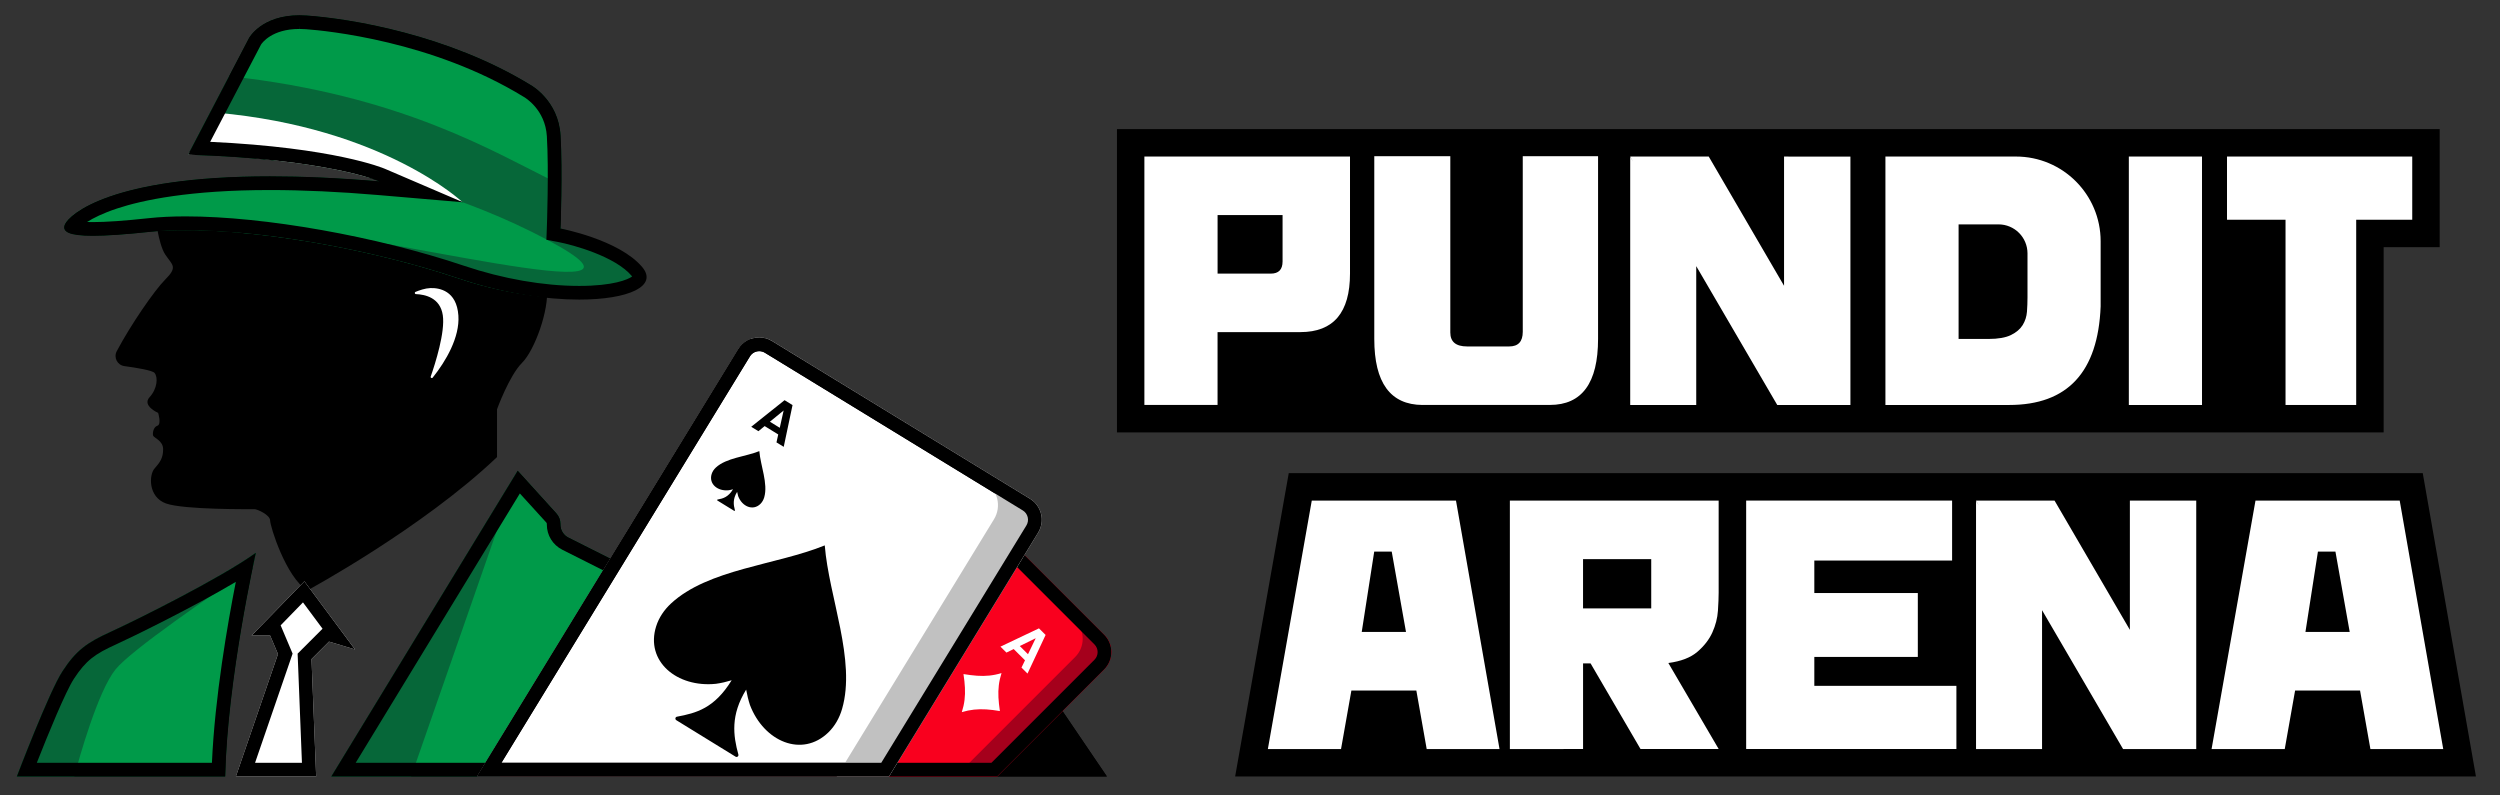
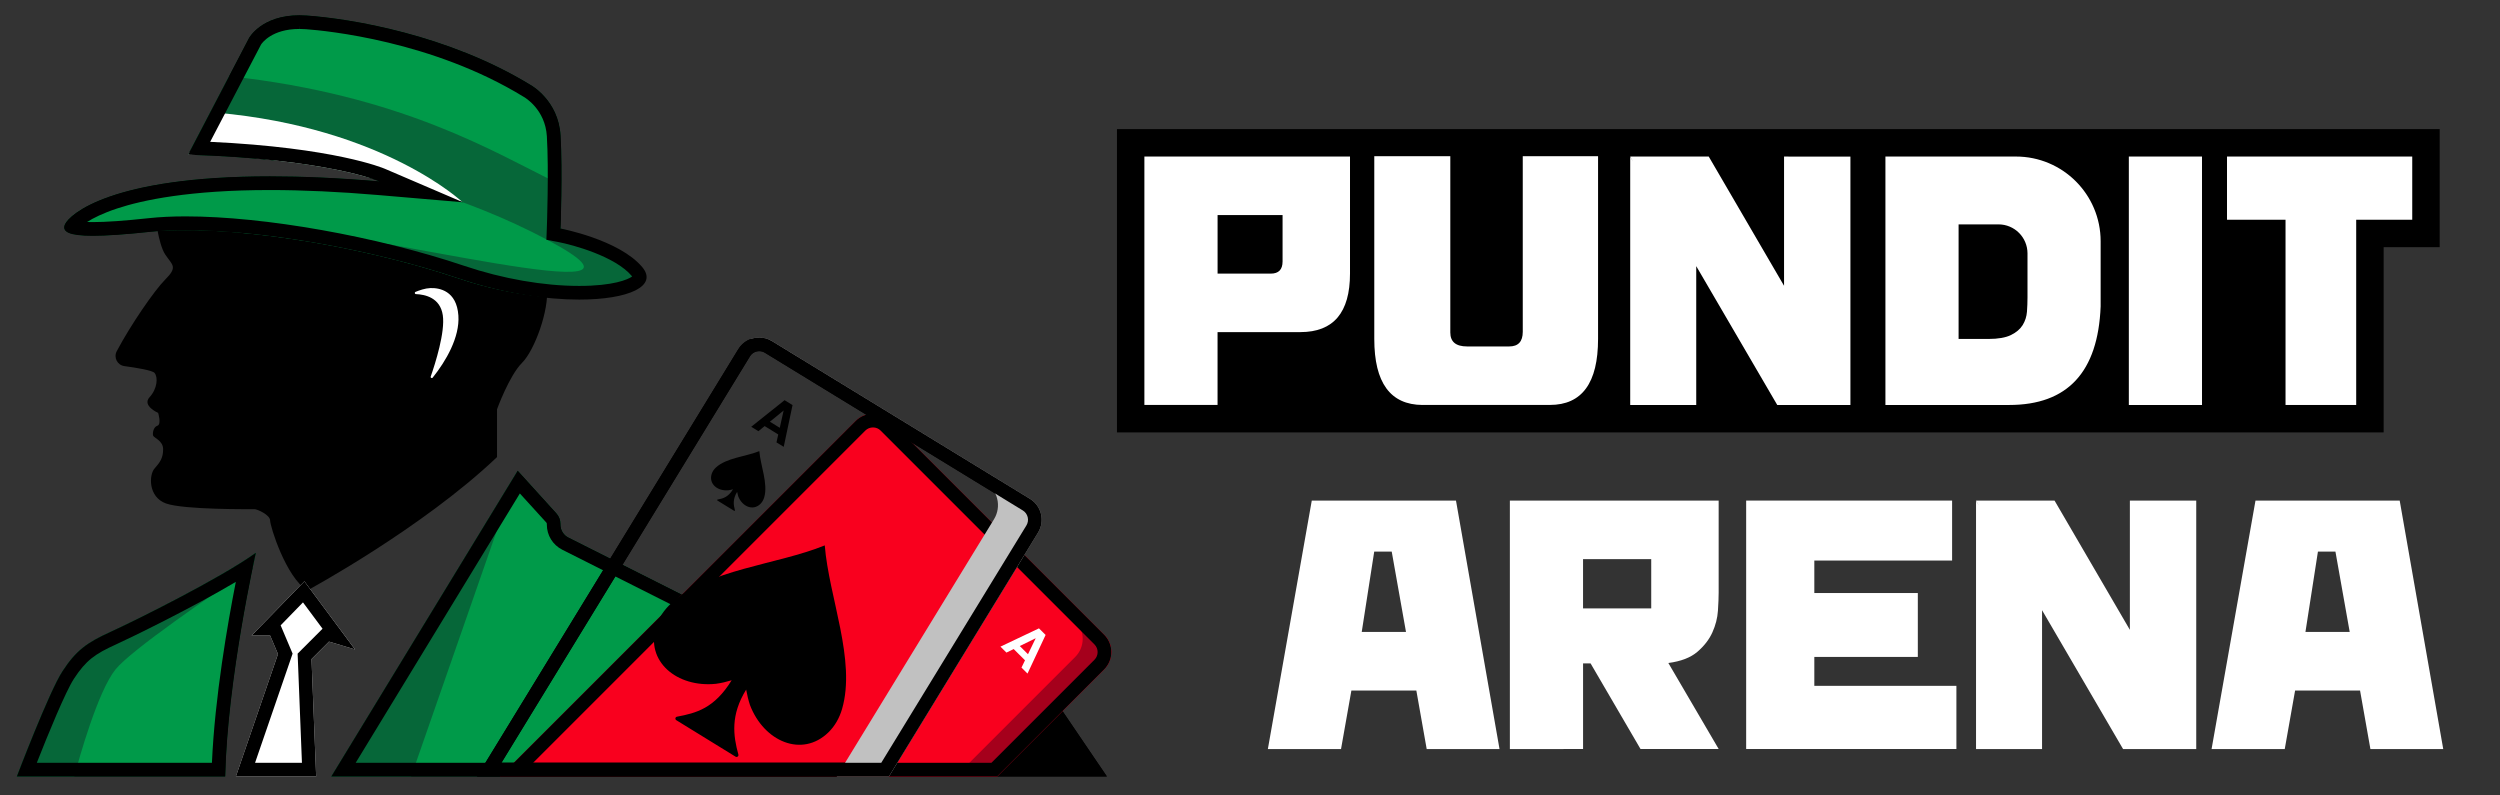
<svg xmlns="http://www.w3.org/2000/svg" version="1.1" id="Layer_2" x="0px" y="0px" viewBox="0 0 797.09 253.57" style="enable-background:new 0 0 797.09 253.57;" xml:space="preserve">
  <rect x="0" y="0" width="797.09" height="253.57" fill="#333333" stroke="none" />
  <style type="text/css">
	.st0{fill:#FFFFFF;}
	.st1{fill:#009A49;}
	.st2{fill:#066739;}
	.st3{fill:#F9001E;}
	.st4{fill:#A5001C;}
	.st5{fill:#C1C1C1;}
</style>
  <g>
    <g>
      <g>
        <g>
          <path d="M49.39,68.08c0,0,1.02,9.67,3.3,13.08c2.27,3.41,4.09,3.87,0,7.96c-3.47,3.47-11.03,14.47-15.47,22.86      c-1.06,2.01,0.2,4.45,2.45,4.75c3.86,0.52,8.92,1.35,9.61,2.18c1.14,1.36,0.91,5-1.59,7.73s2.73,5,2.73,5s1.14,3.64-0.23,4.09      c-1.36,0.45-1.59,2.5-1.36,3.18s3.18,1.59,3.18,4.32s-0.91,4.09-2.73,6.14c-1.82,2.05-2.05,9.1,3.64,11.15      c5.69,2.05,27.3,1.82,28.21,1.82c0.91,0,5,1.82,5,3.64s5,17.97,11.83,22.29c0,0,36.62-19.79,60.51-42.54v-15.24      c0,0,3.87-10.69,7.96-14.79c4.09-4.09,8.64-16.83,7.96-23.89c-0.68-7.05-47.09-22.98-71.43-23.77S49.39,68.08,49.39,68.08z" />
          <path class="st0" d="M132.6,93.77c-0.39-0.02-0.49-0.55-0.13-0.7c1.25-0.52,3.08-1.16,4.72-1.22c2.84-0.11,8.42,0.8,8.96,8.76      c0.47,6.94-3.98,14.54-8.2,19.8c-0.25,0.32-0.76,0.03-0.62-0.35c1.46-4.2,4.64-14.17,3.85-19.56      C140.35,94.89,135.51,93.89,132.6,93.77z" />
        </g>
        <g>
          <g>
            <path class="st1" d="M59.97,49.32l19.45-37.19c0,0,4.44-8.19,18.43-7.17s45.04,6.05,71.32,22.14c0,0,8.87,4.82,9.55,16.08       s0,29.69,0,29.69s14.33,3.75,24.57,12.28s-22.18,15.36-56.64,3.75S70.2,71.5,48.02,73.88c-22.18,2.39-29,1.36-27.3-2.39       c1.71-3.75,20.47-20.47,100.32-13.65C121.04,57.85,104.33,50.68,59.97,49.32z" />
            <path d="M95.47,4.87v3.49c0.68,0,1.4,0.03,2.11,0.08c6.53,0.48,40.56,3.76,69.75,21.63l0.08,0.05l0.06,0.03       c0.29,0.17,7.21,4.15,7.76,13.24c0.66,10.96,0,29.16,0,29.35l-0.1,2.79l2.7,0.71c0.14,0.04,13.73,3.68,23.22,11.59       c0.19,0.15,0.32,0.29,0.43,0.4c-1.53,1.25-7.35,3.35-18.62,3.35c-11.18,0-23.65-2.12-35.1-5.98       c-27.94-9.41-63.54-15.73-88.58-15.73c-4.25,0-8.13,0.19-11.52,0.55c-7.9,0.85-13.81,1.26-18.04,1.26       c-1.95,0-3.33-0.09-4.29-0.21c1.78-1.46,5.28-3.64,11.32-5.68c8.19-2.77,23.4-6.08,49.42-6.08c10.55,0,22.22,0.54,34.69,1.61       l21.56,1.84l-19.89-8.52c-0.68-0.29-16.41-6.85-56.8-8.61l16.85-32.23c0,0,0,0,0,0l0,0l0.03-0.06l-0.03,0.07       c0.29-0.47,3.56-5.45,13-5.45L95.47,4.87 M95.47,4.87c-12.13,0-16.06,7.25-16.06,7.25L59.97,49.32       c44.36,1.36,61.08,8.53,61.08,8.53c-13.29-1.14-24.88-1.62-34.99-1.62c-50.62,0-63.91,12.14-65.33,15.27       c-1.09,2.39,1.29,3.67,8.88,3.67c4.33,0,10.36-0.42,18.42-1.28c3.31-0.36,7.05-0.53,11.15-0.53c23.38,0,58.14,5.67,87.47,15.54       c13.12,4.42,25.93,6.16,36.21,6.16c16.74,0,26.77-4.63,20.43-9.91c-10.24-8.53-24.57-12.28-24.57-12.28s0.68-18.43,0-29.69       c-0.68-11.26-9.55-16.08-9.55-16.08C142.88,11.01,111.83,5.98,97.84,4.96C97.02,4.9,96.23,4.87,95.47,4.87L95.47,4.87z" />
          </g>
          <path class="st2" d="M203.28,85.14c-10.24-8.53-24.57-12.28-24.57-12.28s-0.64-3.25-1.14-14.56      c-19.45-9.44-49.14-27.98-104.52-34.01L60.82,47.68c0,0,60.4,0.52,113.64,28.76c47.34,25.11-62.67-3.92-87.67-3.7      c-3.65,0.03-7.45,0.54-11.28,1.37c21.61,1.85,48.05,7.01,71.13,14.78C181.1,100.5,213.52,93.67,203.28,85.14z" />
          <g>
            <path class="st0" d="M89.92,51.42c13.51,1.58,22.12,3.62,26.78,4.97c7.63,1.73,21.64,5.37,30.71,8.02       c0,0-25.11-23.74-78.35-28.48l-9.09,13.39C59.97,49.32,70.29,48.65,89.92,51.42z" />
          </g>
          <path d="M95.47,4.87v4.36c0.66,0,1.35,0.03,2.05,0.08c6.49,0.47,40.34,3.74,69.36,21.51l0.06,0.04l0.1,0.05      c0.28,0.16,6.8,3.95,7.32,12.53c0.66,10.92,0,29.08-0.01,29.26l-0.14,3.75l3.69,0.7c4.76,0.9,18.26,4.6,23.5,10.81      c0.06,0.07,0.11,0.13,0.15,0.19c-1.31,0.97-6.01,3.01-16.89,3.01c-11.37,0-24.39-2.27-36.64-6.4      c-28.02-9.43-63.73-15.77-88.86-15.77c-4.29,0-8.19,0.19-11.62,0.56c-7.87,0.85-13.74,1.26-17.95,1.26      c-0.68,0-1.29-0.01-1.83-0.03c1.94-1.24,4.96-2.78,9.58-4.31c8.11-2.68,23.14-5.88,48.7-5.88c10.52,0,22.17,0.54,34.62,1.6      l26.95,2.3l-24.86-10.66c-0.68-0.29-16.19-6.76-55.74-8.61l16.2-30.98c0,0,0,0,0-0.01l0.01-0.02l0.04-0.07l-0.05,0.09      c0.34-0.53,3.46-5,12.24-5L95.47,4.87 M95.47,4.87c-12.13,0-16.06,7.25-16.06,7.25L59.97,49.32      c44.36,1.36,61.08,8.53,61.08,8.53c-13.29-1.14-24.88-1.62-34.99-1.62c-50.62,0-63.91,12.14-65.33,15.27      c-1.09,2.39,1.29,3.67,8.88,3.67c4.33,0,10.36-0.42,18.42-1.28c3.31-0.36,7.05-0.53,11.15-0.53c23.38,0,58.14,5.67,87.47,15.54      c13.88,4.67,27.39,6.62,38.03,6.62c15.77,0,25.21-4.3,20.07-10.38c-7.39-8.76-26.03-12.28-26.03-12.28s0.68-18.43,0-29.69      c-0.68-11.26-9.55-16.08-9.55-16.08C142.88,11.01,111.83,5.98,97.84,4.96C97.02,4.9,96.23,4.87,95.47,4.87L95.47,4.87z" />
        </g>
        <g>
          <g>
            <path class="st1" d="M81.58,176.25c0,0-9.1,40.26-9.78,71.32H5.37c0,0,10.24-26.96,14.56-33.55s7.73-9.1,15.24-12.51       S70.2,184.44,81.58,176.25z" />
            <path d="M76.43,183.76c-2.57,12.81-7.14,38.18-8.02,60.31H10.46c3.57-9.11,9.59-23.87,12.39-28.15       c3.98-6.08,6.93-8.14,13.77-11.25C42.09,202.19,62.77,192.05,76.43,183.76 M81.58,176.25c-11.37,8.19-38.9,21.84-46.41,25.25       c-7.51,3.41-10.92,5.91-15.24,12.51S5.37,247.57,5.37,247.57H71.8C72.48,216.52,81.58,176.25,81.58,176.25L81.58,176.25z" />
          </g>
          <path class="st2" d="M36.83,213.44c4.93-6.14,31-23.97,43.74-32.52c0.62-2.97,1-4.67,1-4.67c-11.37,8.19-38.9,21.84-46.41,25.25      c-7.51,3.41-10.92,5.91-15.24,12.51c-4.32,6.6-14.56,33.55-14.56,33.55h18.32C25.25,241.69,31.18,220.47,36.83,213.44z" />
          <path d="M75.19,185.52c-2.59,13.16-6.7,36.76-7.62,57.68H11.74c3.59-9.12,9.19-22.76,11.84-26.8c3.86-5.9,6.73-7.9,13.4-10.93      C42.24,203.08,61.53,193.63,75.19,185.52 M81.58,176.25c-11.37,8.19-38.9,21.84-46.41,25.25c-7.51,3.41-10.92,5.91-15.24,12.51      S5.37,247.57,5.37,247.57H71.8C72.48,216.52,81.58,176.25,81.58,176.25L81.58,176.25z" />
        </g>
        <g>
          <g>
            <path class="st1" d="M105.65,247.57l59.42-97.48l12.36,13.59c0.83,0.91,1.29,2.11,1.29,3.34v0.24c0,1.74,0.98,3.34,2.54,4.13       l54.33,27.36c3.69,1.86,6.68,4.85,8.55,8.53c4.36,8.59,11.98,25.31,13.75,40.28H105.65z" />
            <path d="M165.62,155.88l9.22,10.15c0.25,0.27,0.38,0.63,0.38,0.99v0.24c0,3.08,1.71,5.85,4.46,7.24l54.33,27.36       c3.04,1.53,5.46,3.95,7.01,6.99c3.89,7.67,10.4,21.85,12.81,35.22H111.86L165.62,155.88 M165.06,150.09l-59.42,97.48h152.23       c-1.76-14.98-9.39-31.7-13.75-40.28c-1.87-3.68-4.86-6.67-8.55-8.53l-54.33-27.36c-1.56-0.78-2.54-2.38-2.54-4.12v-0.24       c0-1.24-0.46-2.43-1.29-3.34L165.06,150.09L165.06,150.09z" />
          </g>
          <polygon class="st2" points="165.06,150.09 105.65,247.57 131.09,247.57     " />
          <path d="M165.75,157.33l8.44,9.28c0.1,0.11,0.16,0.26,0.16,0.41v0.24c0,3.41,1.89,6.48,4.94,8.02l54.33,27.36      c2.87,1.45,5.16,3.73,6.62,6.61c3.77,7.43,10.01,21,12.54,33.95H113.41L165.75,157.33 M165.06,150.09l-59.42,97.48h152.23      c-1.76-14.98-9.39-31.7-13.75-40.28c-1.87-3.68-4.86-6.67-8.55-8.53l-54.33-27.36c-1.56-0.78-2.54-2.38-2.54-4.12v-0.24      c0-1.24-0.46-2.43-1.29-3.34L165.06,150.09L165.06,150.09z" />
        </g>
        <g>
          <polygon class="st0" points="97.05,185.35 80.21,202.64 86.13,202.64 88.63,208.55 75.21,247.57 100.8,247.57 99.32,210.15       104.89,204.57 113.2,207.07     " />
          <path d="M96.6,192.06l6.24,8.4l-1.03,1.03l-5.57,5.57l-1.35,1.35l0.08,1.91l1.3,32.89H81.32l11.43-33.23l0.54-1.58l-0.65-1.54      l-2.5-5.91l-0.66-1.57L96.6,192.06 M97.05,185.35l-16.83,17.29h5.91l2.5,5.91l-13.42,39.01h25.59l-1.48-37.42l5.57-5.57l8.3,2.5      L97.05,185.35L97.05,185.35z" />
        </g>
      </g>
      <g>
        <g>
          <g>
            <path d="M352.92,247.57l-54-79.54c-2.43-3.58-7.3-4.51-10.87-2.08l-120.22,81.62H352.92z" />
            <path d="M292.44,168.09c1.44,0,2.79,0.71,3.6,1.9l50.3,74.09H179.18l110.83-75.24C290.73,168.35,291.57,168.09,292.44,168.09        M292.44,164.6c-1.51,0-3.04,0.44-4.39,1.35l-120.22,81.62h185.09l-54-79.54C297.41,165.8,294.95,164.6,292.44,164.6       L292.44,164.6z" />
          </g>
          <path class="st3" d="M317.9,247.57l34.13-34.13c3.06-3.06,3.06-8.01,0-11.07l-68.16-68.16c-3.06-3.06-8.01-3.06-11.07,0      L159.45,247.57H317.9z" />
          <path class="st4" d="M352.03,202.37l-68.16-68.16c-1.88-1.88-4.49-2.6-6.93-2.16l65.87,65.87c3.19,3.19,3.19,8.36,0,11.55      l-35.61,35.61H161.93l-2.49,2.49H317.9l34.13-34.13C355.09,210.38,355.09,205.42,352.03,202.37z" />
          <path d="M278.34,136.28c0.93,0,1.8,0.36,2.45,1.02l68.16,68.16c1.35,1.35,1.35,3.55,0,4.9l-32.85,32.85H169.97l105.91-105.91      C276.54,136.64,277.41,136.28,278.34,136.28 M278.34,131.92c-2,0-4.01,0.76-5.54,2.29L159.45,247.57H317.9l34.13-34.13      c3.06-3.06,3.06-8.01,0-11.07l-68.16-68.16C282.34,132.68,280.34,131.92,278.34,131.92L278.34,131.92z" />
          <g>
            <path class="st0" d="M326.81,210.53l-3.61-3.59l-2.31,1.13l-1.91-1.9l12.28-5.83l2.12,2.1l-5.77,12.32l-1.92-1.91       L326.81,210.53z M330.22,203.49l-5.08,2.49l2.62,2.61L330.22,203.49z" />
          </g>
-           <path class="st0" d="M306.66,227.05c0.43-1.33,0.72-2.63,0.87-3.89c0.15-1.26,0.19-2.56,0.12-3.9      c-0.06-1.34-0.22-2.79-0.46-4.34c1.56,0.26,3.01,0.43,4.34,0.53c1.33,0.09,2.63,0.08,3.89-0.05c1.26-0.13,2.57-0.39,3.9-0.8      c-0.42,1.34-0.71,2.64-0.86,3.89c-0.15,1.26-0.19,2.55-0.12,3.88c0.07,1.33,0.23,2.78,0.46,4.34c-1.55-0.27-3-0.44-4.34-0.53      c-1.34-0.09-2.64-0.06-3.9,0.07C309.3,226.39,308,226.65,306.66,227.05z" />
        </g>
        <g>
          <g>
-             <path class="st0" d="M283.43,247.57l47.56-77.77c2.26-3.69,1.09-8.51-2.59-10.76l-82.23-50.28c-3.69-2.26-8.51-1.09-10.76,2.59       l-83.3,136.22H283.43z" />
            <path d="M242.08,111.96c0.63,0,1.26,0.18,1.8,0.51l82.23,50.28c0.79,0.48,1.34,1.25,1.56,2.15c0.22,0.9,0.07,1.83-0.41,2.62       l-46.28,75.68H159.87l79.24-129.59C239.75,112.58,240.86,111.96,242.08,111.96 M242.08,107.6c-2.64,0-5.21,1.33-6.69,3.75       l-83.3,136.22h131.33l47.56-77.77c2.26-3.69,1.09-8.51-2.59-10.76l-82.23-50.28C244.88,107.97,243.47,107.6,242.08,107.6       L242.08,107.6z" />
          </g>
          <g>
            <path class="st5" d="M328.39,159.03l-82.23-50.28c-2.11-1.29-4.59-1.46-6.75-0.68l74.66,45.65c4.06,2.48,5.34,7.78,2.85,11.84       l-50.14,82h16.65l47.56-77.77C333.24,166.11,332.08,161.29,328.39,159.03z" />
          </g>
          <path d="M242.08,111.96c0.63,0,1.26,0.18,1.8,0.51l82.23,50.28c0.79,0.48,1.34,1.25,1.56,2.15c0.22,0.9,0.07,1.83-0.41,2.62      l-46.28,75.68H159.87l79.24-129.59C239.75,112.58,240.86,111.96,242.08,111.96 M242.08,107.6c-2.64,0-5.21,1.33-6.69,3.75      l-83.3,136.22h131.33l47.56-77.77c2.26-3.69,1.09-8.51-2.59-10.76l-82.23-50.28C244.88,107.97,243.47,107.6,242.08,107.6      L242.08,107.6z" />
          <path d="M228.27,218.02c1.7-0.23,3.37-0.63,5.01-1.13c-5.53,8.98-11.29,10.46-17.45,11.62c-0.54,0.1-0.67,0.82-0.2,1.11      l18.89,11.63c0.47,0.29,1.04-0.14,0.9-0.67c-1.67-6.1-2.53-12.57,2.48-20.71c0.31,1.7,0.7,3.35,1.21,4.9      c4.46,11.72,16.65,16.87,25.01,8.74c2.1-2.04,3.54-4.65,4.36-7.47c4.51-15.52-4.19-35.6-5.52-52.15      c-15.4,6.27-37.23,7.54-49.06,18.56c-2.14,2-3.82,4.46-4.7,7.25C205.7,210.81,215.8,219.31,228.27,218.02z" />
          <path d="M232.3,156.31c0.48-0.06,0.95-0.18,1.42-0.32c-1.56,2.54-3.19,2.96-4.93,3.28c-0.15,0.03-0.19,0.23-0.06,0.31l5.34,3.29      c0.13,0.08,0.3-0.04,0.25-0.19c-0.47-1.72-0.72-3.55,0.7-5.86c0.09,0.48,0.2,0.95,0.34,1.39c1.26,3.31,4.71,4.77,7.07,2.47      c0.59-0.58,1-1.32,1.23-2.11c1.27-4.39-1.18-10.06-1.56-14.74c-4.35,1.77-10.52,2.13-13.87,5.25c-0.61,0.56-1.08,1.26-1.33,2.05      C225.92,154.28,228.77,156.68,232.3,156.31z" />
          <g>
            <path d="M248.13,138.52l-4.33-2.67l-1.99,1.63l-2.29-1.41l10.63-8.48l2.54,1.57l-2.81,13.31l-2.31-1.42L248.13,138.52z        M249.85,130.88l-4.38,3.58l3.15,1.94L249.85,130.88z" />
          </g>
        </g>
      </g>
    </g>
    <g>
      <path d="M356.13,41.16v96.71h403.86V78.81h17.87V41.16H356.13z" />
      <path class="st0" d="M430.43,49.91v18.66v18.66c0,12.44-5.27,18.66-15.82,18.66h-22.65h-3.76v3.53v19.69h-23.33V89.63v-2.39V49.91    h23.33h3.76h16.96h1.37h4.32H430.43z M408.93,68.58h-16.96h-3.76v9.9v8.76h3.76h13.2c2.5,0,3.76-1.29,3.76-3.87v-12.4V68.58z" />
      <path class="st0" d="M453.53,129.12c-10.24-0.07-15.36-7.09-15.36-21.05v-5.12V68.46V49.8h15.36h3.53h5.35v18.66v37.56    c0,2.96,1.78,4.44,5.35,4.44h1.71h3.3h7.74h0.68c2.88,0,4.32-1.55,4.32-4.67v-4.67V79.62v-3.87v-7.28V49.8h21.62h2.39v18.66v2.16    v8.99v21.51v6.94c0,14.04-5.12,21.05-15.36,21.05h-23.22H453.53z" />
      <path class="st0" d="M589.98,49.91v5.69v73.52h-23.33l-25.83-44.27v44.27h-21.05V50.03l0.91,1.48l-0.91-1.59h25.04l24.01,41.2    v-41.2H589.98z" />
      <path class="st0" d="M642.75,49.91c14.92,0,27.01,12.09,27.01,27.01v20.79c-0.83,20.94-10.56,31.41-29.17,31.41h-16.12h-23.33    v-19.57v-1.48V49.91H642.75z M637.19,71.54h-12.72v36.53h9.51c3.09,0,5.49-0.42,7.19-1.25c1.7-0.83,2.94-1.9,3.74-3.19    c0.79-1.29,1.24-2.71,1.36-4.27c0.11-1.55,0.17-3.09,0.17-4.61V94.3V80.78C646.43,75.67,642.29,71.54,637.19,71.54z" />
      <path class="st0" d="M702.08,80.75v48.37h-23.33V49.91h23.33v28.57V80.75z" />
      <path class="st0" d="M769.11,70.06h-17.87v59.06h-22.53V70.06h-18.66V49.91h59.06V70.06z" />
    </g>
    <g>
-       <path d="M772.46,150.85H410.9l-17.09,96.71h395.61L772.46,150.85z" />
      <path class="st0" d="M464.22,159.61l13.88,79.21h-23.22l-3.3-18.66h-20.71l-3.3,18.66h-23.33l14-79.21H464.22z M434.17,201.48    h14.11l-4.55-25.61h-5.58L434.17,201.48z" />
      <path class="st0" d="M547.97,159.61v18.66v8.31v2.39c0,1.52-0.08,3.43-0.23,5.75c-0.15,2.32-0.74,4.61-1.76,6.89    c-1.02,2.28-2.62,4.34-4.78,6.2c-2.16,1.86-5.25,3.05-9.27,3.58l16.05,27.43h-24.92l-15.93-27.31h-2.39v3.98v3.53v19.8H481.4    v-44.84v-34.37h23.33h21.74h1.71h4.1H547.97z M526.47,178.27h-21.74v15.7h12.4h2.62h2.96h3.76v-0.91v-7.51v-4.89V178.27z" />
      <path class="st0" d="M623.77,218.67v20.14h-45.29h-1.71h-20.03v-79.21h4.67h18.66h42.33v19.12h-43.93v10.36h33v20.37h-33v9.22    H623.77z" />
      <path class="st0" d="M700.24,159.61v5.69v73.52h-23.33l-25.83-44.27v44.27h-21.05v-79.09l0.91,1.48l-0.91-1.59h25.04l24.01,41.2    v-41.2H700.24z" />
      <path class="st0" d="M765.11,159.61l13.88,79.21h-23.22l-3.3-18.66h-20.71l-3.3,18.66h-23.33l14-79.21H765.11z M735.06,201.48    h14.11l-4.55-25.61h-5.58L735.06,201.48z" />
    </g>
  </g>
</svg>